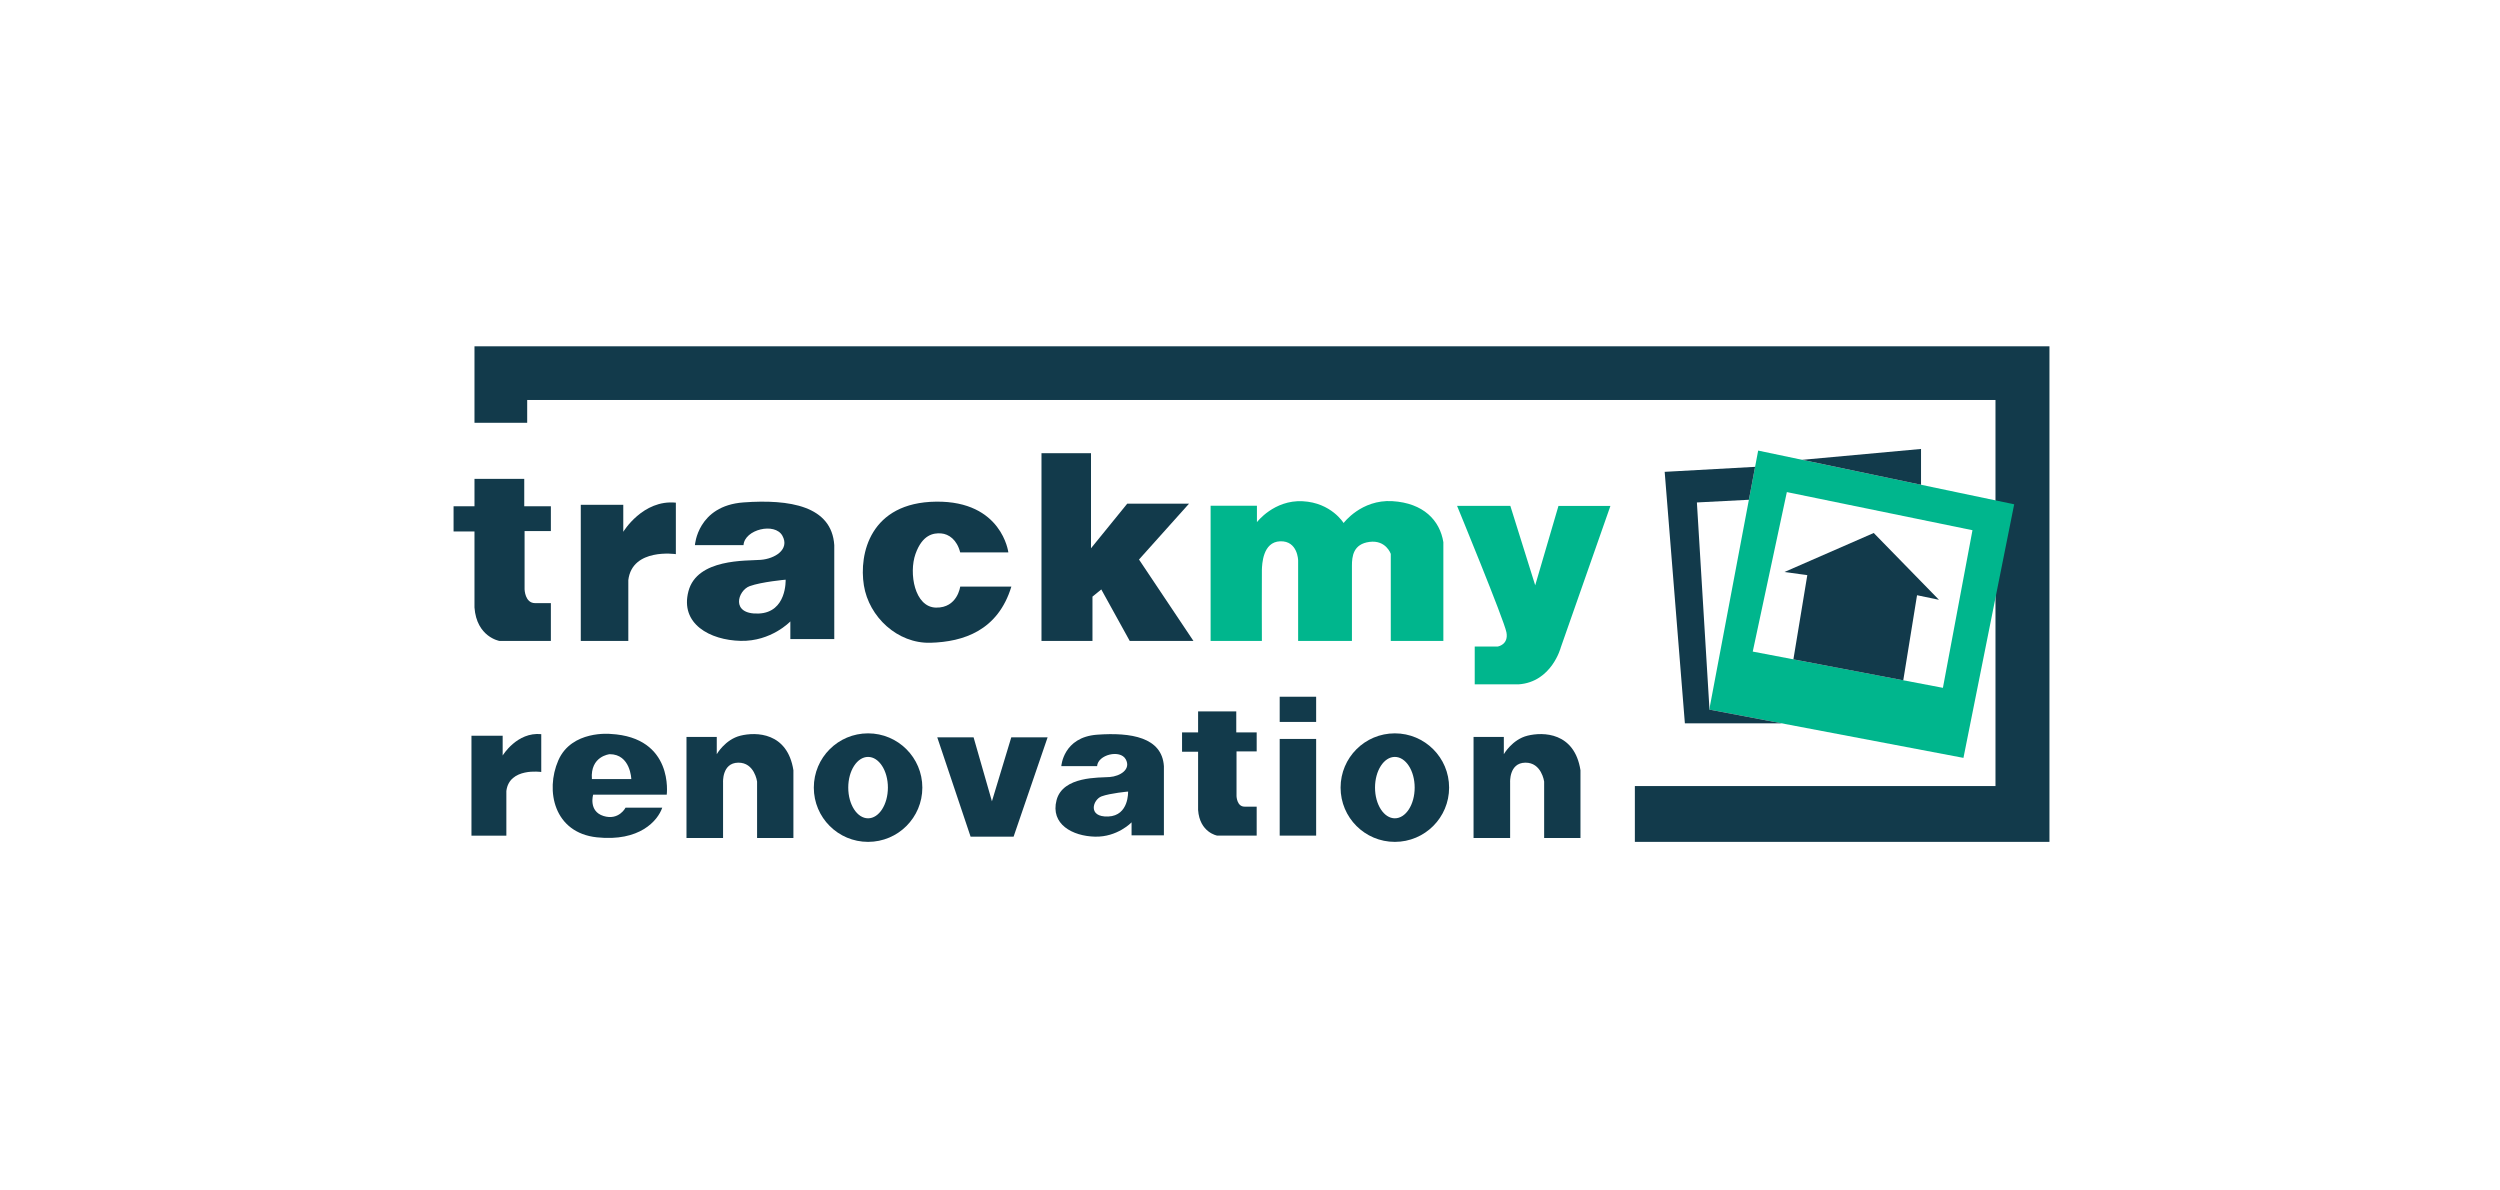
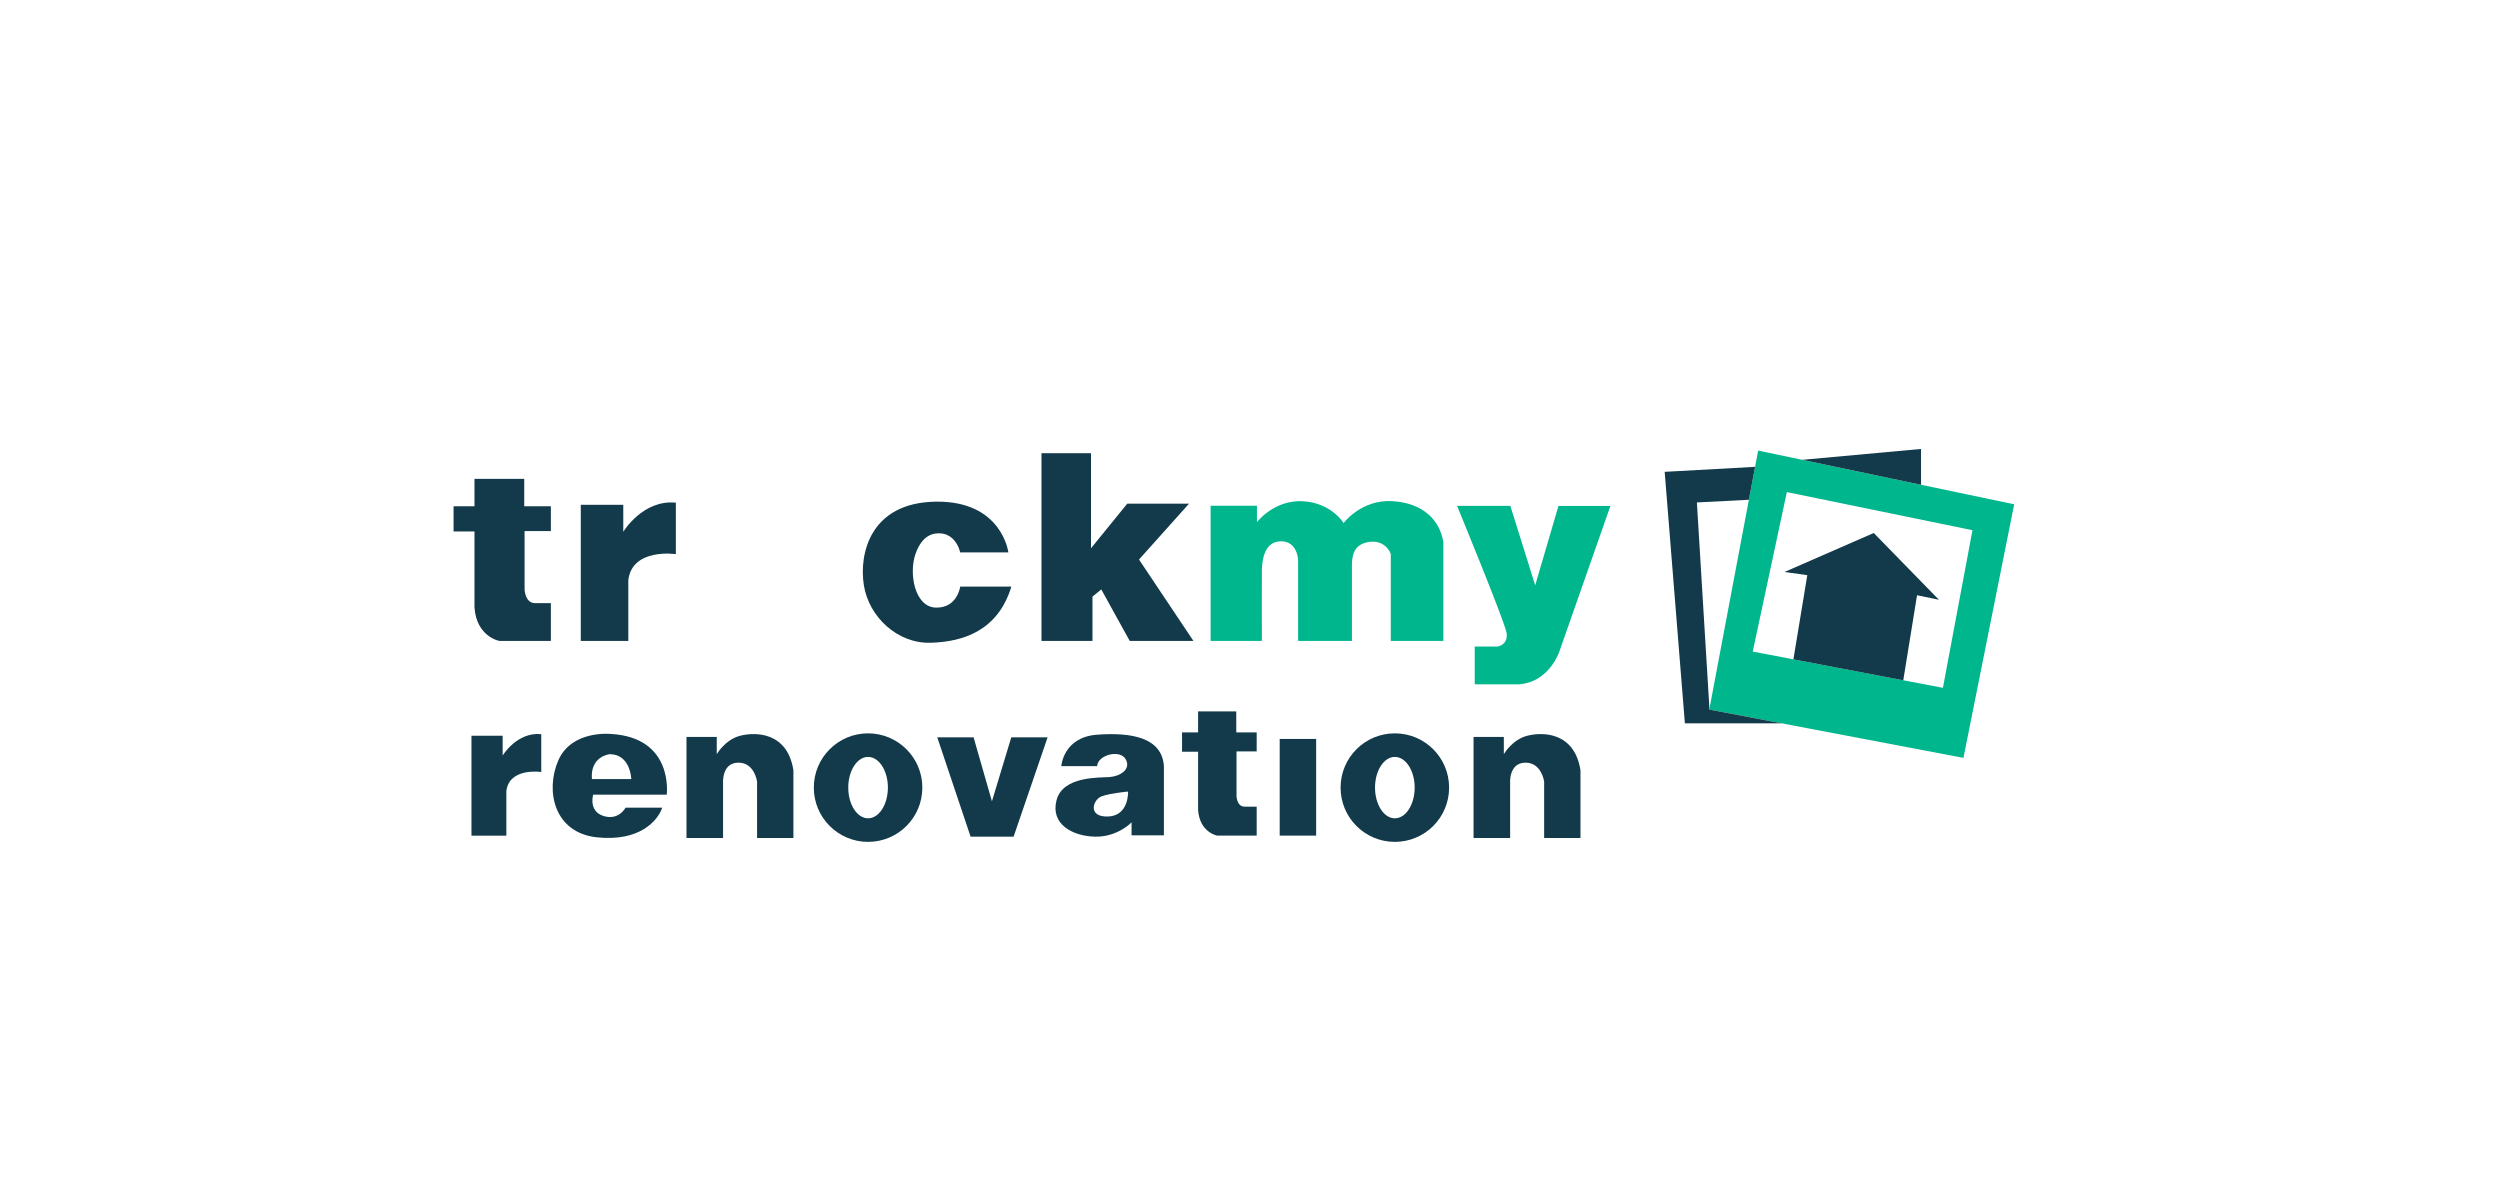
<svg xmlns="http://www.w3.org/2000/svg" version="1.1" id="Layer_1" x="0px" y="0px" viewBox="0 0 595.28 283.46" style="enable-background:new 0 0 595.28 283.46;" xml:space="preserve">
  <style type="text/css">
	.st0{fill:#123A4B;}
	.st1{fill:#00B68D;}
	.st2{fill:none;stroke:#123A4B;stroke-miterlimit:10;}
</style>
  <g>
-     <polygon class="st0" points="112.98,100.67 125.53,100.67 125.53,95.24 475.15,95.24 475.15,187.17 389.28,187.17 389.28,200.46    488,200.46 488,82.46 112.98,82.46  " />
    <path class="st1" d="M418.64,107.29L407,168.96l60.52,11.5l12.08-60.38L418.64,107.29z M462.63,163.78l-45.28-8.63l8.12-37.98   l44.2,9.08L462.63,163.78z" />
    <polygon class="st0" points="424.9,136.2 446.16,126.91 461.69,142.82 456.47,141.73 453.19,161.99 427.03,157 430.34,136.95  " />
    <path class="st2" d="M396.38,112.35" />
    <polygon class="st0" points="457.42,106.9 429.13,109.49 457.42,115.43  " />
    <polygon class="st0" points="396.38,112.35 417.91,111.16 416.43,119 404.05,119.64 407,168.14 407,168.96 424.28,172.24    401.19,172.24  " />
    <g>
      <path class="st0" d="M124.83,114.03h-11.85v6.52H108v6h4.98v18.09c0.5,7.03,5.93,7.97,5.93,7.97h12.26v-9c0,0-1.37,0-3.77,0    c-2.4,0-2.49-3.26-2.49-3.26v-13.89h6.26v-5.92h-6.34V114.03z" />
      <path class="st0" d="M148.41,126.63v-6.43h-10.12v32.41h11.32v-14.49c0.94-7.72,11.32-6.17,11.32-6.17v-12.26    C153.04,118.91,148.41,126.63,148.41,126.63z" />
-       <path class="st0" d="M177.04,119.63c-10.97,0.8-11.57,10.17-11.57,10.17h11.57c0.25-3.73,7.46-5.49,9.26-2.23s-1.8,5.49-5.19,5.74    c-3.39,0.26-15.12-0.34-17.18,7.46s5.14,11.66,12.43,11.83c7.29,0.17,11.83-4.63,11.83-4.63v4.2h10.46V129.8    C198.04,120.46,188.01,118.83,177.04,119.63z M180.64,146.09c-6.77,0.26-4.97-5.49-2.14-6.52c2.83-1.03,8.57-1.54,8.57-1.54    S187.41,145.83,180.64,146.09z" />
      <path class="st0" d="M222.88,144.68c-5.12-0.09-6.51-8.21-4.89-12.78s4.24-5.03,6.09-4.89c1.85,0.14,3.79,1.51,4.55,4.52h11.47    c0,0-1.49-12.26-17.2-12.08s-18.41,12.43-17.2,19.94c1.2,7.5,8,13.88,15.86,13.66s16.07-2.9,19.26-13.38h-12.18    C228.63,139.67,228,144.77,222.88,144.68z" />
      <polygon class="st0" points="271.21,133.23 283.12,119.93 268.41,119.93 259.78,130.55 259.78,107.91 247.99,107.91     247.99,152.61 260.13,152.61 260.13,142.06 262.23,140.35 269,152.61 284.17,152.61   " />
    </g>
    <g>
      <path class="st1" d="M331.53,119.33c-7.4-0.44-11.6,5.21-11.6,5.21s-2.92-4.84-9.75-5.19c-6.83-0.36-10.89,4.98-10.89,4.98v-3.91    h-11.03v32.2h12.21c0,0-0.05-15.76,0-16.97c0.05-1.21,0.17-6.62,4.36-6.76c4.2-0.14,4.27,4.55,4.27,4.55v19.18h12.81    c0,0,0-15.69,0-17.9s0.28-5.19,4.2-5.69c3.91-0.5,5.05,2.85,5.05,2.85v20.74h12.52v-23.52    C342.85,123.9,338.93,119.77,331.53,119.33z" />
      <path class="st1" d="M371.09,120.46l-5.54,18.91l-5.92-18.91h-12.68c0,0,11.19,27.17,11.75,30.1c0.56,2.93-2.03,3.38-2.03,3.38    h-5.52v9.01h10.47c7.88-0.56,10.02-8.78,10.02-8.78l11.82-33.7H371.09z" />
    </g>
    <g>
-       <rect x="304.71" y="165.9" class="st0" width="8.68" height="6" />
      <path class="st0" d="M294.36,169.4h-9.08v4.99h-3.82v4.6h3.82v13.87c0.38,5.39,4.55,6.11,4.55,6.11h9.4v-6.9c0,0-1.05,0-2.89,0    c-1.84,0-1.91-2.5-1.91-2.5v-10.65h4.8v-4.53h-4.86V169.4z" />
      <path class="st0" d="M119.69,179.9v-4.72h-7.43v23.81h8.31v-10.64c0.69-5.67,8.31-4.53,8.31-4.53v-9.01    C123.09,174.23,119.69,179.9,119.69,179.9z" />
      <path class="st0" d="M261.23,174.94c-8.08,0.59-8.52,7.49-8.52,7.49h8.52c0.19-2.74,5.49-4.04,6.82-1.64    c1.33,2.4-1.33,4.04-3.82,4.23s-11.13-0.25-12.65,5.49c-1.51,5.74,3.79,8.58,9.15,8.71c5.36,0.13,8.71-3.41,8.71-3.41v3.09h7.7    v-16.47C276.69,175.55,269.3,174.35,261.23,174.94z M263.88,194.42c-4.99,0.19-3.66-4.04-1.58-4.8c2.08-0.76,6.31-1.14,6.31-1.14    S268.86,194.23,263.88,194.42z" />
      <path class="st0" d="M145.39,174.76c0,0-9.29-0.96-12.45,6.3c-3.16,7.26-0.99,17.24,9.19,18.32c10.17,1.08,14.49-3.96,15.56-7.06    h-8.74c0,0-1.58,3.11-5.24,1.98c-3.65-1.14-2.47-5.08-2.47-5.08h17.52C158.76,189.22,160.52,175.56,145.39,174.76z M140.94,185.51    c-0.44-5.48,4.23-5.93,4.23-5.93c4.98,0,5.15,5.93,5.15,5.93H140.94z" />
      <path class="st0" d="M176.32,175.17c-3.66,0.9-5.65,4.41-5.65,4.41v-4.11h-7.21v24.07h8.71v-13.2c0,0-0.3-4.68,3.6-4.74    c3.9-0.06,4.5,4.5,4.5,4.5v13.44h8.65v-16.14C187.49,174.32,179.98,174.26,176.32,175.17z" />
      <path class="st0" d="M363.73,175.17c-3.66,0.9-5.65,4.41-5.65,4.41v-4.11h-7.21v24.07h8.71v-13.2c0,0-0.3-4.68,3.6-4.74    c3.9-0.06,4.5,4.5,4.5,4.5v13.44h8.65v-16.14C374.9,174.32,367.4,174.26,363.73,175.17z" />
      <polygon class="st0" points="236.19,190.8 231.82,175.56 223.17,175.56 231.11,199.22 241.35,199.22 249.45,175.56 240.8,175.56       " />
      <rect x="304.71" y="175.95" class="st0" width="8.68" height="23.02" />
      <path class="st0" d="M206.7,174.62c-7.14,0-12.92,5.78-12.92,12.92s5.78,12.92,12.92,12.92c7.14,0,12.92-5.78,12.92-12.92    S213.83,174.62,206.7,174.62z M206.7,194.85c-2.6,0-4.72-3.27-4.72-7.31c0-4.04,2.11-7.31,4.72-7.31c2.6,0,4.72,3.27,4.72,7.31    C211.41,191.58,209.3,194.85,206.7,194.85z" />
      <path class="st0" d="M332.13,174.62c-7.14,0-12.92,5.78-12.92,12.92s5.78,12.92,12.92,12.92c7.14,0,12.92-5.78,12.92-12.92    S339.27,174.62,332.13,174.62z M332.13,194.85c-2.6,0-4.72-3.27-4.72-7.31c0-4.04,2.11-7.31,4.72-7.31c2.6,0,4.72,3.27,4.72,7.31    C336.85,191.58,334.74,194.85,332.13,194.85z" />
    </g>
  </g>
</svg>